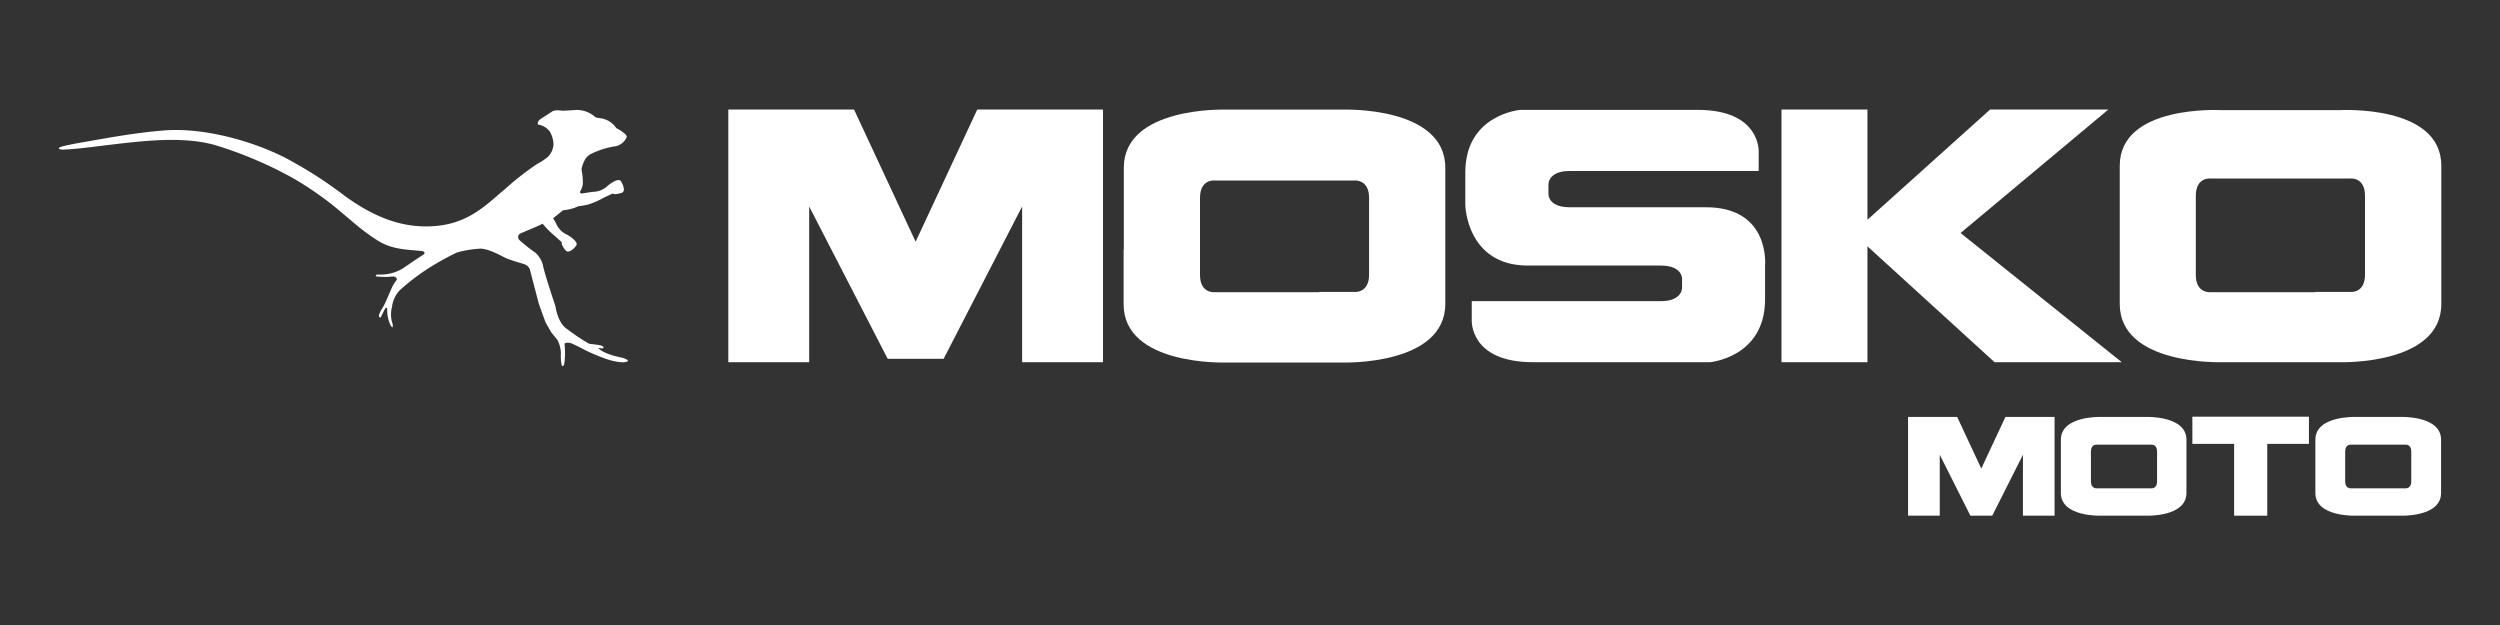
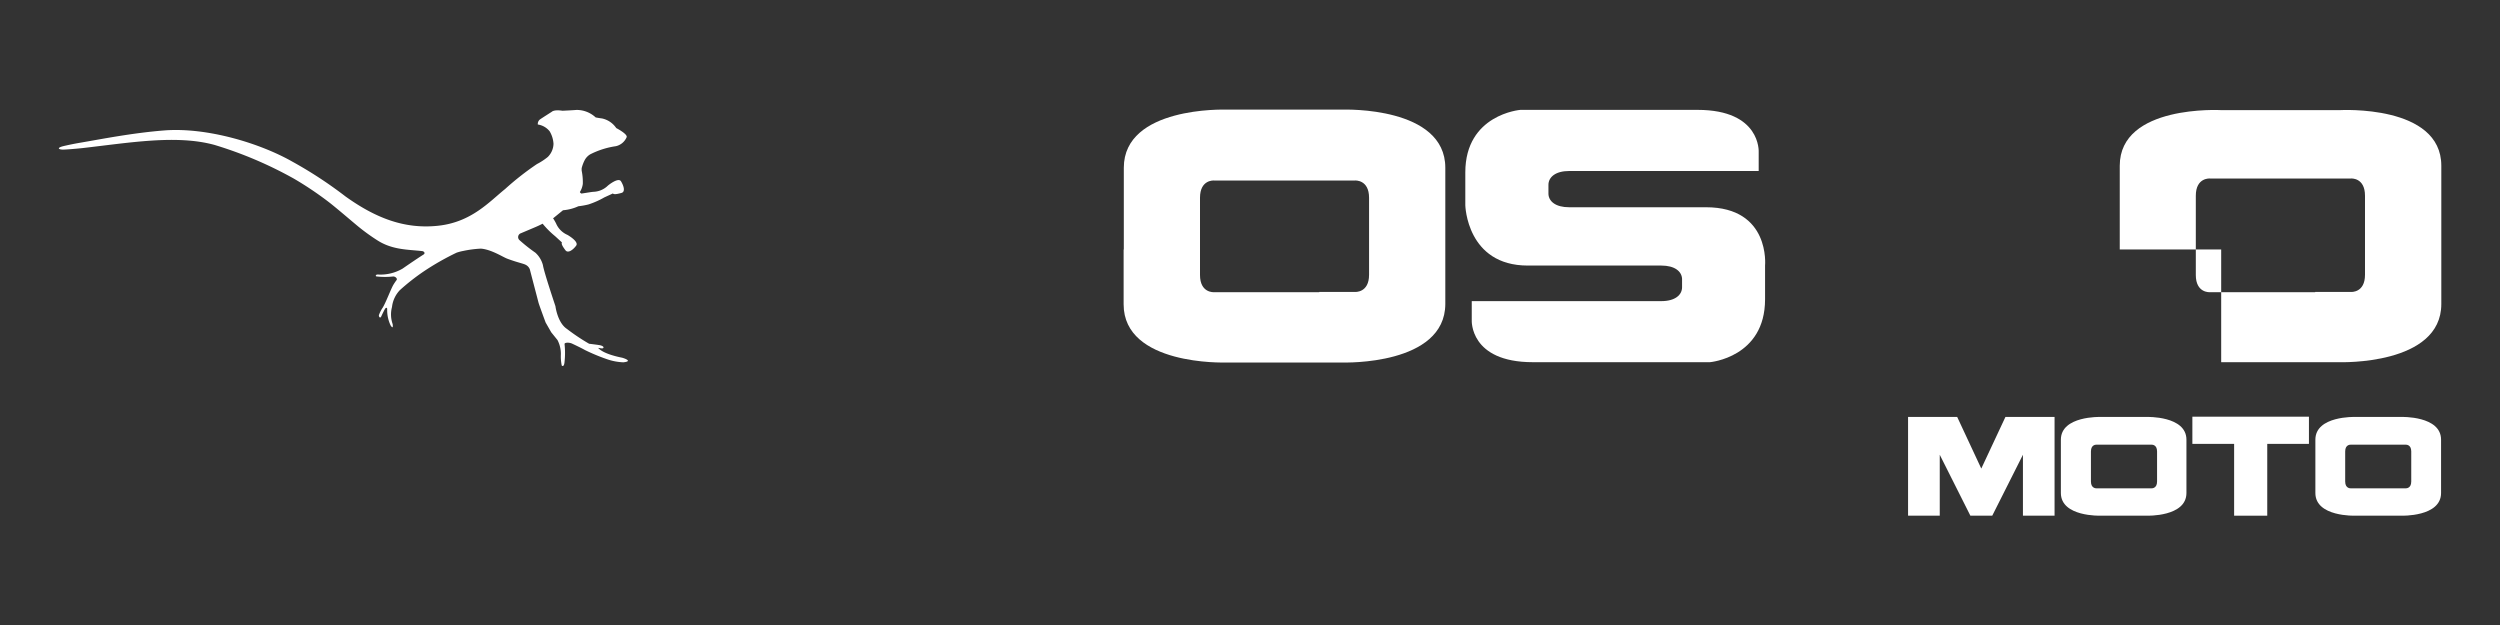
<svg xmlns="http://www.w3.org/2000/svg" id="Layer_1" data-name="Layer 1" viewBox="0 0 400 100">
  <rect x="0" y="0" width="400" height="100" fill="#333333" stroke="none" />
  <defs>
    <style>.cls-1{fill:#fff;}</style>
  </defs>
-   <polygon class="cls-1" points="146.49 57.41 150.98 57.41 163.54 33.04 163.54 57.95 176.48 57.95 176.48 17.53 156.36 17.53 146.54 38.59 146.46 38.59 136.65 17.53 116.53 17.53 116.53 57.95 129.47 57.95 129.47 33.04 142.03 57.41 146.52 57.41 146.49 57.41" />
  <path class="cls-1" d="M179.81,39.91V26.84c0-9.83,16.22-9.3,16.22-9.3h19s16.22-.53,16.22,9.3v21.8C231.21,58.47,215,58,215,58H196s-16.22.52-16.22-9.31V39.91Zm31.26,6.8h5.75s2.23.16,2.23-2.75V31.64c0-2.92-2.23-2.76-2.23-2.76H194.21S192,28.72,192,31.64V44c0,2.91,2.23,2.75,2.23,2.75h16.86Z" />
  <path class="cls-1" d="M244.45,42.49c-9.78,0-10-9.64-10-9.64V27.58c0-9.29,8.81-10,8.81-10h28.36c10.13,0,9.77,6.72,9.77,6.72v3.06H251.07c-2.22,0-3.32,1-3.32,2.22,0,0,0,1.43,0,1.46.05,1.18,1.15,2.12,3.31,2.12l21.9,0c10.33,0,9.45,9.33,9.45,9.33V47.9c0,9.3-8.82,10.05-8.82,10.05H245.25c-10.13,0-9.77-6.71-9.77-6.71V48.18h30.33c2.22,0,3.32-1,3.32-2.22V44.59c-.07-1.17-1.17-2.1-3.32-2.1Z" />
-   <polygon class="cls-1" points="339.48 57.95 313.69 37.28 337.33 17.53 318.41 17.53 298.79 35.16 298.79 17.53 285.04 17.53 285.04 57.95 298.79 57.95 298.79 39.41 319.13 57.95 339.48 57.95" />
-   <path class="cls-1" d="M339.16,39.91V26.52c0-9.83,16.23-8.9,16.23-8.9h19s16.22-.93,16.22,8.9V48.64c0,9.83-16.22,9.31-16.22,9.31h-19s-16.23.52-16.23-9.31V39.91Zm31.27,6.8h5.75s2.22.16,2.22-2.75V31.32c0-2.93-2.22-2.76-2.22-2.76H353.56s-2.23-.17-2.23,2.76V44c0,2.91,2.23,2.75,2.23,2.75h16.87Z" />
+   <path class="cls-1" d="M339.16,39.91V26.52c0-9.83,16.23-8.9,16.23-8.9h19s16.22-.93,16.22,8.9V48.64c0,9.83-16.22,9.31-16.22,9.31h-19V39.91Zm31.27,6.8h5.75s2.22.16,2.22-2.75V31.32c0-2.93-2.22-2.76-2.22-2.76H353.56s-2.23-.17-2.23,2.76V44c0,2.91,2.23,2.75,2.23,2.75h16.87Z" />
  <polygon class="cls-1" points="317 82.51 318.76 82.51 323.67 72.76 323.67 82.51 328.73 82.51 328.73 66.71 320.87 66.71 317.02 74.94 316.99 74.94 313.15 66.71 305.29 66.71 305.29 82.51 310.36 82.51 310.36 72.76 315.26 82.51 317.01 82.51 317 82.51" />
  <path class="cls-1" d="M329.74,75.46V70.35c0-3.84,6.34-3.64,6.34-3.64h7.41s6.34-.2,6.34,3.64v8.53c0,3.84-6.34,3.63-6.34,3.63h-7.41s-6.34.21-6.34-3.63V75.46ZM342,78.13h2.26s.87.05.87-1.08V72.22c0-1.13-.87-1.07-.87-1.07h-8.84s-.87-.06-.87,1.07v4.83c0,1.13.87,1.08.87,1.08H342Z" />
  <path class="cls-1" d="M370.46,75.46V70.35c0-3.84,6.34-3.64,6.34-3.64h7.42s6.35-.2,6.35,3.64v8.53c0,3.84-6.35,3.63-6.35,3.63H376.8s-6.34.21-6.34-3.63V75.46Zm12.23,2.67h2.24s.87.05.87-1.08V72.22c0-1.13-.87-1.07-.87-1.07H376.1s-.87-.06-.87,1.07v4.83c0,1.13.87,1.08.87,1.08h6.59Z" />
  <polygon class="cls-1" points="360.1 82.51 362.76 82.51 362.76 71.02 369.43 71.02 369.43 66.67 360.1 66.67 350.78 66.67 350.78 71.02 357.46 71.02 357.46 82.51 360.1 82.51" />
  <path class="cls-1" d="M93.58,25.57a5.68,5.68,0,0,0-.51,1.33,2.67,2.67,0,0,0,0,.42,9.06,9.06,0,0,1,.18,2.1,3.22,3.22,0,0,1-.43,1.24c-.13.12.2.31.2.31l.79-.12c.39-.06.78-.13,1.12-.16a3.47,3.47,0,0,0,2.34-1s1.66-1.38,2.09-.68.74,1.68.07,1.86-1.21.29-1.36.08l-1.37.63a13.38,13.38,0,0,1-2.54,1.13,12.19,12.19,0,0,1-1.62.29,7.31,7.31,0,0,1-2.46.64l-1.52,1.24-.08,0c.18.31.37.62.5.89a3.46,3.46,0,0,0,1.81,1.81s1.88,1.06,1.4,1.72-1.31,1.29-1.72.74-.7-1-.56-1.25l-1.09-1a14,14,0,0,1-2-2c-.42.22-.88.43-1.38.64l-2.1.89a.65.65,0,0,0-.21,1.11,25.23,25.23,0,0,0,2.53,2,4.08,4.08,0,0,1,1.21,2c.15,1.06,2,6.56,2,6.56s.32,2.63,1.83,3.63A32.23,32.23,0,0,0,94.26,55c.39.05,1.57.19,1.8.25.66.17.59.49.25.5l-.61-.09c.86,1,3.49,1.5,3.87,1.58,0,0,1.9.55.16.73A9.06,9.06,0,0,1,97,57.43,30.49,30.49,0,0,1,93.58,56c-.36-.21-1.17-.61-2-1-.52-.26-1.29-.21-1.25.06a13.24,13.24,0,0,1,0,2.81c-.08,1-.45.62-.45.62a7,7,0,0,1-.14-1.81,4.81,4.81,0,0,0-.54-2.27l-1-1.24-.9-1.57s-1.06-2.85-1.15-3.22S85,44,84.78,43.12a1.34,1.34,0,0,0-.67-.75c-.38-.21-1.4-.39-3-1-.8-.33-2.52-1.45-4.16-1.59a17.61,17.61,0,0,0-2.83.37,7.57,7.57,0,0,0-1.07.28,42.12,42.12,0,0,0-5.26,3,35,35,0,0,0-3.82,3,4.68,4.68,0,0,0-1.25,2.69,4.63,4.63,0,0,0,.1,2.72s.18,1-.32.23a5.7,5.7,0,0,1-.55-2.6c0-.33-.24-.26-.38,0s-.39.76-.57,1.16-.43,0-.37-.22a5.12,5.12,0,0,1,.62-1.21c.53-.9,1.25-2.85,1.67-3.6a8.06,8.06,0,0,1,.52-.77c.21-.26-.21-.63-.57-.59a11.88,11.88,0,0,1-2.53,0c-.36,0-.22-.32.07-.32a7,7,0,0,0,4-.94c.2-.14,2.16-1.5,3.35-2.25.33-.21.11-.52-.24-.56-2.34-.25-4.77-.2-7.13-1.71a32,32,0,0,1-2.9-2.08c-.86-.69-3.62-3.08-4.9-4.06A53.56,53.56,0,0,0,47,28.57a63.91,63.91,0,0,0-12.67-5.38c-6.11-1.68-13.66-.34-21.19.51,0,0-1.69.18-3,.24-.79,0-1.12-.28,0-.56.64-.15,1.54-.35,2.78-.56,3.3-.56,8.19-1.54,13.35-1.95,6.9-.54,15.42,2.09,20.52,5a67.17,67.17,0,0,1,8.5,5.57c4.84,3.46,9.45,5.25,14.8,4.68s8.21-3.86,10.72-5.87a45.5,45.5,0,0,1,5.1-4,9.82,9.82,0,0,0,1.74-1.14A3.06,3.06,0,0,0,88.56,23a4.4,4.4,0,0,0-.62-2,3,3,0,0,0-1.89-1.08.91.91,0,0,1,.37-.83c.44-.3,1.86-1.2,1.86-1.2s.33-.39,1.71-.17c0,0,1.54-.07,2.24-.13a4.46,4.46,0,0,1,3.08,1.2s.71.13,1,.16a3.67,3.67,0,0,1,2.29,1.54s1.93,1,1.65,1.49a2.46,2.46,0,0,1-1.71,1.41,13.18,13.18,0,0,0-4.1,1.3A2.4,2.4,0,0,0,93.58,25.57Z" />
</svg>